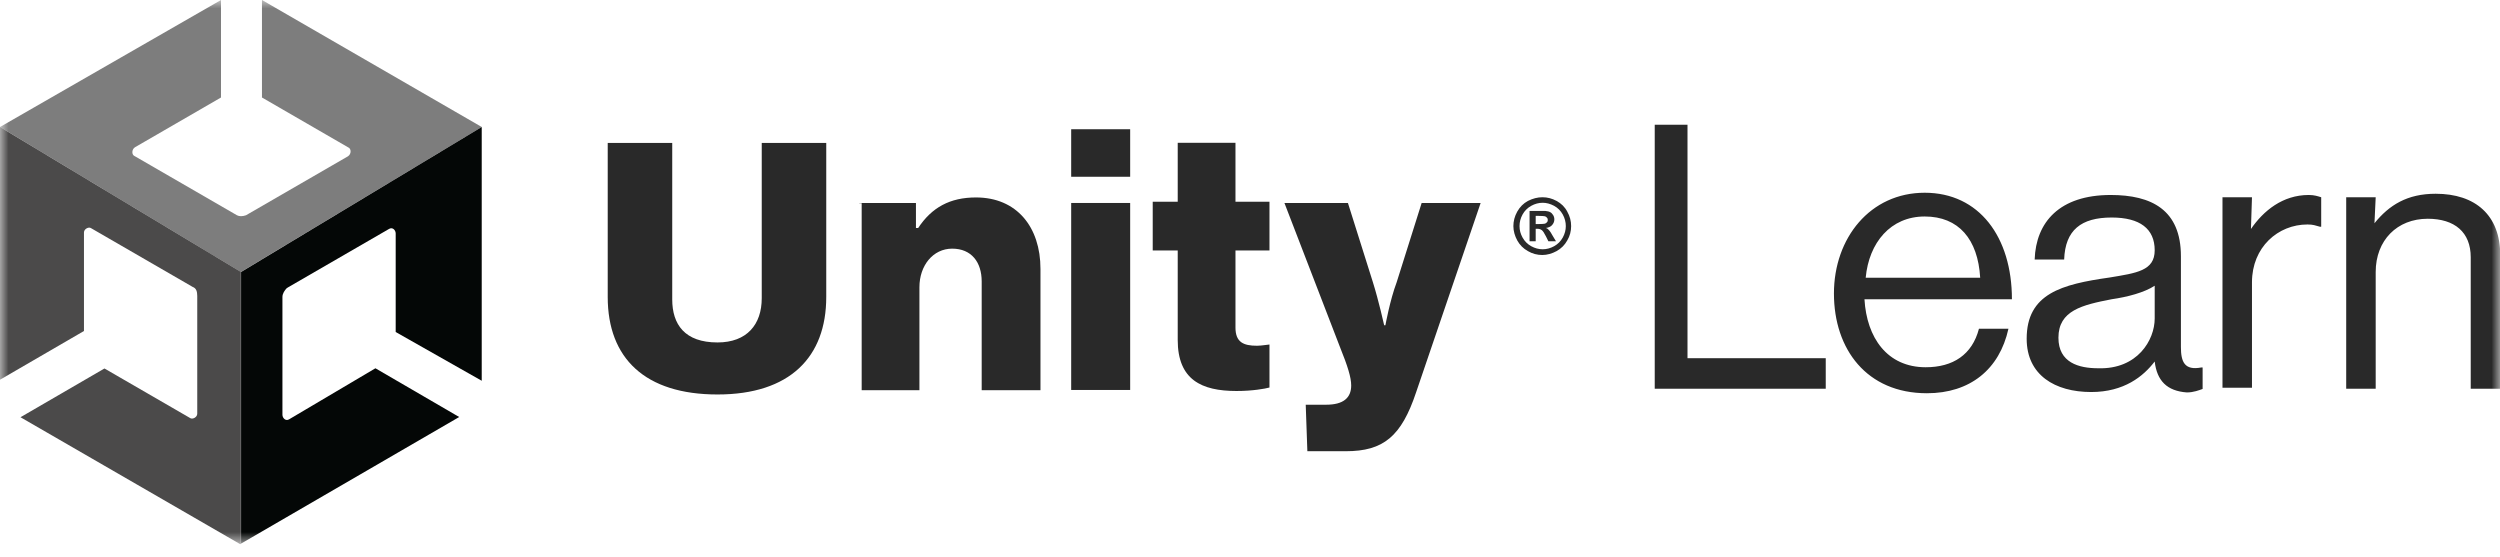
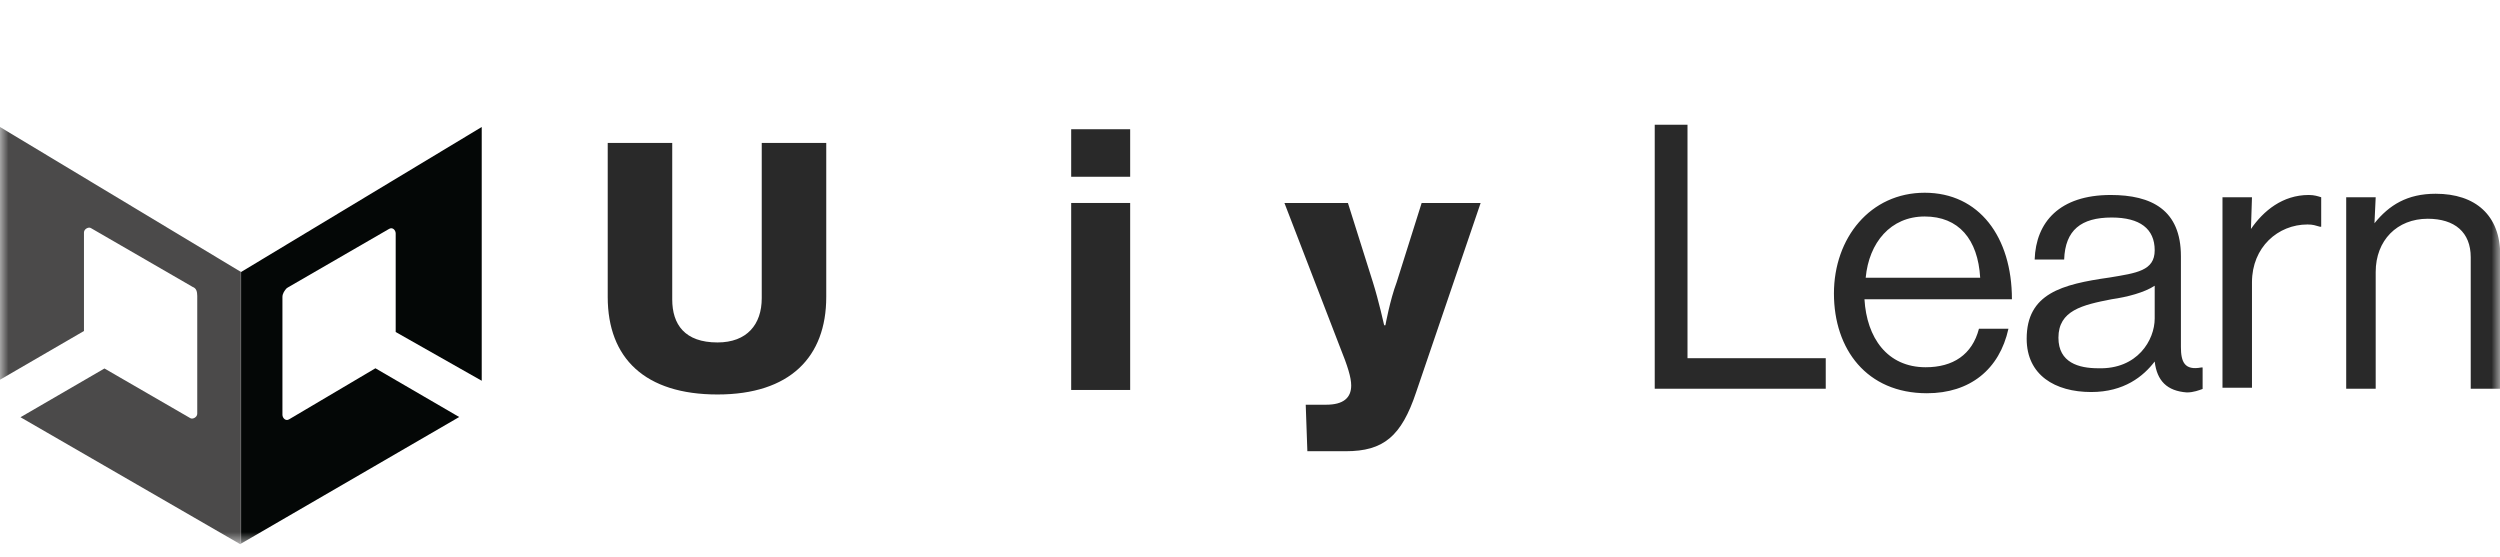
<svg xmlns="http://www.w3.org/2000/svg" width="148" height="33" viewBox="0 0 148 33" fill="none">
  <mask id="mask0_1305_3063" style="mask-type:luminance" maskUnits="userSpaceOnUse" x="0" y="0" width="148" height="33">
    <path d="M148 0H0V32.205H148V0Z" fill="white" />
  </mask>
  <g mask="url(#mask0_1305_3063)">
    <path d="M140.568 13.216C141.441 12.137 142.508 11.47 144.193 11.47C146.546 11.47 148.013 12.744 148.013 15.096V23.014H146.267V15.229C146.267 13.75 145.321 12.95 143.72 12.95C141.914 12.95 140.641 14.223 140.641 16.102V23.014H138.895V11.677H140.641L140.568 13.216ZM133.256 13.556C133.996 12.477 135.136 11.543 136.676 11.543C137.015 11.543 137.209 11.616 137.415 11.677V13.423H137.343C137.076 13.35 136.942 13.289 136.603 13.289C134.857 13.289 133.317 14.635 133.317 16.709V22.953H131.571V11.677H133.317L133.256 13.556ZM127.558 18.855V16.915C126.951 17.315 125.945 17.582 125.011 17.715C123.265 18.054 121.859 18.382 121.859 19.994C121.859 21.474 123.071 21.801 124.211 21.801C126.539 21.874 127.558 20.128 127.558 18.855ZM127.558 21.401C126.891 22.274 125.751 23.208 123.799 23.208C121.653 23.208 119.979 22.201 119.979 20.055C119.979 17.375 122.065 16.83 124.878 16.43C126.491 16.163 127.558 16.029 127.558 14.817C127.558 13.544 126.685 12.877 125.011 12.877C123.205 12.877 122.259 13.617 122.198 15.363H120.452C120.525 13.144 121.931 11.543 124.951 11.543C127.364 11.543 129.11 12.416 129.11 15.169V20.54C129.11 21.413 129.316 21.947 130.322 21.753H130.395V23.026C130.189 23.099 129.861 23.232 129.461 23.232C128.285 23.147 127.691 22.541 127.558 21.401ZM110.449 16.442H117.227C117.094 14.162 115.954 12.816 113.941 12.816C111.928 12.816 110.643 14.356 110.449 16.442ZM108.569 17.375C108.569 14.089 110.716 11.41 113.941 11.41C117.166 11.41 119.106 14.029 119.106 17.715H110.376C110.51 19.994 111.722 21.741 114.002 21.741C115.614 21.741 116.754 21.001 117.154 19.461H118.9C118.367 21.874 116.621 23.28 114.074 23.28C110.51 23.28 108.569 20.674 108.569 17.375ZM97.96 7.384H99.9V21.207H108.084V23.014H97.96V7.384Z" fill="#292929" />
  </g>
  <mask id="mask1_1305_3063" style="mask-type:luminance" maskUnits="userSpaceOnUse" x="0" y="0" width="148" height="33">
    <path d="M148 0H0V32.205H148V0Z" fill="white" />
  </mask>
  <g mask="url(#mask1_1305_3063)">
    <path d="M35.977 17.581V8.463H39.796V17.727C39.796 19.206 40.536 20.273 42.476 20.273C44.222 20.273 45.095 19.206 45.095 17.654V8.463H48.914V17.581C48.914 21.134 46.768 23.353 42.476 23.353C38.183 23.353 35.977 21.207 35.977 17.581Z" fill="#292929" />
  </g>
  <mask id="mask2_1305_3063" style="mask-type:luminance" maskUnits="userSpaceOnUse" x="0" y="0" width="148" height="33">
    <path d="M148 0H0V32.205H148V0Z" fill="white" />
  </mask>
  <g mask="url(#mask2_1305_3063)">
-     <path d="M50.865 12.016H54.224V13.496H54.357C55.158 12.283 56.237 11.689 57.777 11.689C60.19 11.689 61.596 13.435 61.596 15.921V23.099H58.116V16.66C58.116 15.521 57.51 14.72 56.37 14.72C55.23 14.72 54.43 15.727 54.43 17V23.099H51.011V12.028H50.865V12.016Z" fill="#292929" />
-   </g>
-   <path d="M66.906 7.651H63.414V10.464H66.906V7.651Z" fill="#292929" />
+     </g>
+   <path d="M66.906 7.651H63.414V10.464H66.906V7.651" fill="#292929" />
  <path d="M66.906 12.016H63.414V23.086H66.906V12.016Z" fill="#292929" />
  <mask id="mask3_1305_3063" style="mask-type:luminance" maskUnits="userSpaceOnUse" x="0" y="0" width="148" height="33">
    <path d="M148 0H0V32.205H148V0Z" fill="white" />
  </mask>
  <g mask="url(#mask3_1305_3063)">
-     <path d="M69.721 20.128V14.829H68.241V11.944H69.721V8.452H73.14V11.944H75.153V14.829H73.14V19.389C73.14 20.262 73.613 20.468 74.413 20.468C74.68 20.468 75.08 20.395 75.153 20.395V22.941C74.886 23.014 74.146 23.147 73.2 23.147C71.127 23.147 69.721 22.48 69.721 20.128Z" fill="#292929" />
-   </g>
+     </g>
  <mask id="mask4_1305_3063" style="mask-type:luminance" maskUnits="userSpaceOnUse" x="0" y="0" width="148" height="33">
    <path d="M148 0H0V32.205H148V0Z" fill="white" />
  </mask>
  <g mask="url(#mask4_1305_3063)">
    <path d="M77.299 23.959H78.512C79.518 23.959 79.991 23.559 79.991 22.82C79.991 22.347 79.785 21.68 79.324 20.54L76.038 12.016H79.797L81.276 16.709C81.616 17.788 81.943 19.255 81.943 19.255H82.016C82.016 19.255 82.283 17.776 82.683 16.709L84.162 12.016H87.654L83.835 23.22C82.962 25.839 81.895 26.712 79.676 26.712H77.396L77.299 23.959Z" fill="#292929" />
  </g>
  <mask id="mask5_1305_3063" style="mask-type:luminance" maskUnits="userSpaceOnUse" x="0" y="0" width="148" height="33">
    <path d="M148 0H0V32.205H148V0Z" fill="white" />
  </mask>
  <g mask="url(#mask5_1305_3063)">
-     <path d="M28.518 7.518L15.508 0V5.772L20.601 8.718C20.807 8.791 20.807 9.118 20.601 9.252L14.562 12.744C14.356 12.816 14.162 12.816 14.029 12.744L7.99 9.252C7.784 9.179 7.784 8.851 7.99 8.718L13.083 5.772V0L0 7.518L14.259 16.102L28.518 7.518Z" fill="#7D7D7D" />
-   </g>
+     </g>
  <mask id="mask6_1305_3063" style="mask-type:luminance" maskUnits="userSpaceOnUse" x="0" y="0" width="148" height="33">
    <path d="M148 0H0V32.205H148V0Z" fill="white" />
  </mask>
  <g mask="url(#mask6_1305_3063)">
    <path d="M14.271 16.103L0 7.518V22.48L4.971 19.595V13.762C4.971 13.556 5.238 13.423 5.371 13.496L11.41 16.988C11.616 17.061 11.677 17.255 11.677 17.521V24.493C11.677 24.7 11.41 24.833 11.276 24.76L6.184 21.814L1.213 24.7L14.223 32.217L14.259 32.193V16.103H14.271Z" fill="#4B4A4A" />
  </g>
  <mask id="mask7_1305_3063" style="mask-type:luminance" maskUnits="userSpaceOnUse" x="0" y="0" width="148" height="33">
    <path d="M148 0H0V32.205H148V0Z" fill="white" />
  </mask>
  <g mask="url(#mask7_1305_3063)">
    <path d="M28.518 22.541V7.518L14.271 16.103V32.181L27.184 24.687L22.225 21.802L17.12 24.821C16.914 24.954 16.72 24.748 16.72 24.554V17.582C16.72 17.376 16.853 17.182 16.986 17.049L23.025 13.556C23.231 13.423 23.425 13.617 23.425 13.823V19.655L28.518 22.541Z" fill="#040706" />
  </g>
  <mask id="mask8_1305_3063" style="mask-type:luminance" maskUnits="userSpaceOnUse" x="0" y="0" width="148" height="33">
-     <path d="M148 0H0V32.205H148V0Z" fill="white" />
-   </mask>
+     </mask>
  <g mask="url(#mask8_1305_3063)">
-     <path d="M90.913 13.265H91.059C91.277 13.265 91.398 13.253 91.459 13.241C91.508 13.229 91.544 13.192 91.58 13.156C91.617 13.12 91.629 13.071 91.629 13.023C91.629 12.974 91.617 12.926 91.58 12.889C91.556 12.853 91.508 12.816 91.459 12.804C91.411 12.792 91.277 12.78 91.059 12.78H90.913V13.265ZM90.55 14.296V12.489H91.496C91.617 12.501 91.714 12.525 91.774 12.562C91.847 12.598 91.896 12.659 91.944 12.732C91.993 12.804 92.017 12.901 92.017 12.986C92.017 13.12 91.968 13.229 91.883 13.326C91.799 13.423 91.677 13.471 91.52 13.495C91.568 13.52 91.617 13.532 91.641 13.568C91.677 13.592 91.714 13.641 91.762 13.702C91.774 13.714 91.823 13.787 91.896 13.92L92.114 14.284H91.665L91.52 13.993C91.423 13.799 91.338 13.665 91.265 13.617C91.192 13.568 91.12 13.544 91.01 13.544H90.913V14.284H90.55V14.296ZM91.326 12.004C91.095 12.004 90.865 12.065 90.647 12.186C90.428 12.307 90.259 12.477 90.137 12.695C90.016 12.914 89.956 13.144 89.956 13.386C89.956 13.629 90.016 13.847 90.137 14.065C90.259 14.284 90.428 14.453 90.647 14.575C90.865 14.696 91.095 14.757 91.326 14.757C91.556 14.757 91.787 14.696 92.005 14.575C92.223 14.453 92.393 14.284 92.514 14.065C92.635 13.847 92.696 13.617 92.696 13.386C92.696 13.144 92.635 12.914 92.514 12.695C92.393 12.477 92.223 12.307 92.005 12.186C91.774 12.065 91.556 12.004 91.326 12.004ZM91.314 11.677C91.605 11.677 91.883 11.749 92.15 11.895C92.417 12.04 92.635 12.247 92.781 12.525C92.938 12.804 93.011 13.083 93.011 13.386C93.011 13.69 92.938 13.968 92.781 14.235C92.635 14.502 92.417 14.72 92.15 14.866C91.883 15.011 91.593 15.096 91.302 15.096C91.01 15.096 90.719 15.023 90.453 14.866C90.186 14.72 89.968 14.502 89.822 14.235C89.677 13.968 89.592 13.677 89.592 13.386C89.592 13.095 89.665 12.804 89.822 12.525C89.98 12.247 90.186 12.04 90.453 11.895C90.744 11.749 91.023 11.677 91.314 11.677Z" fill="#292929" />
-   </g>
+     </g>
</svg>